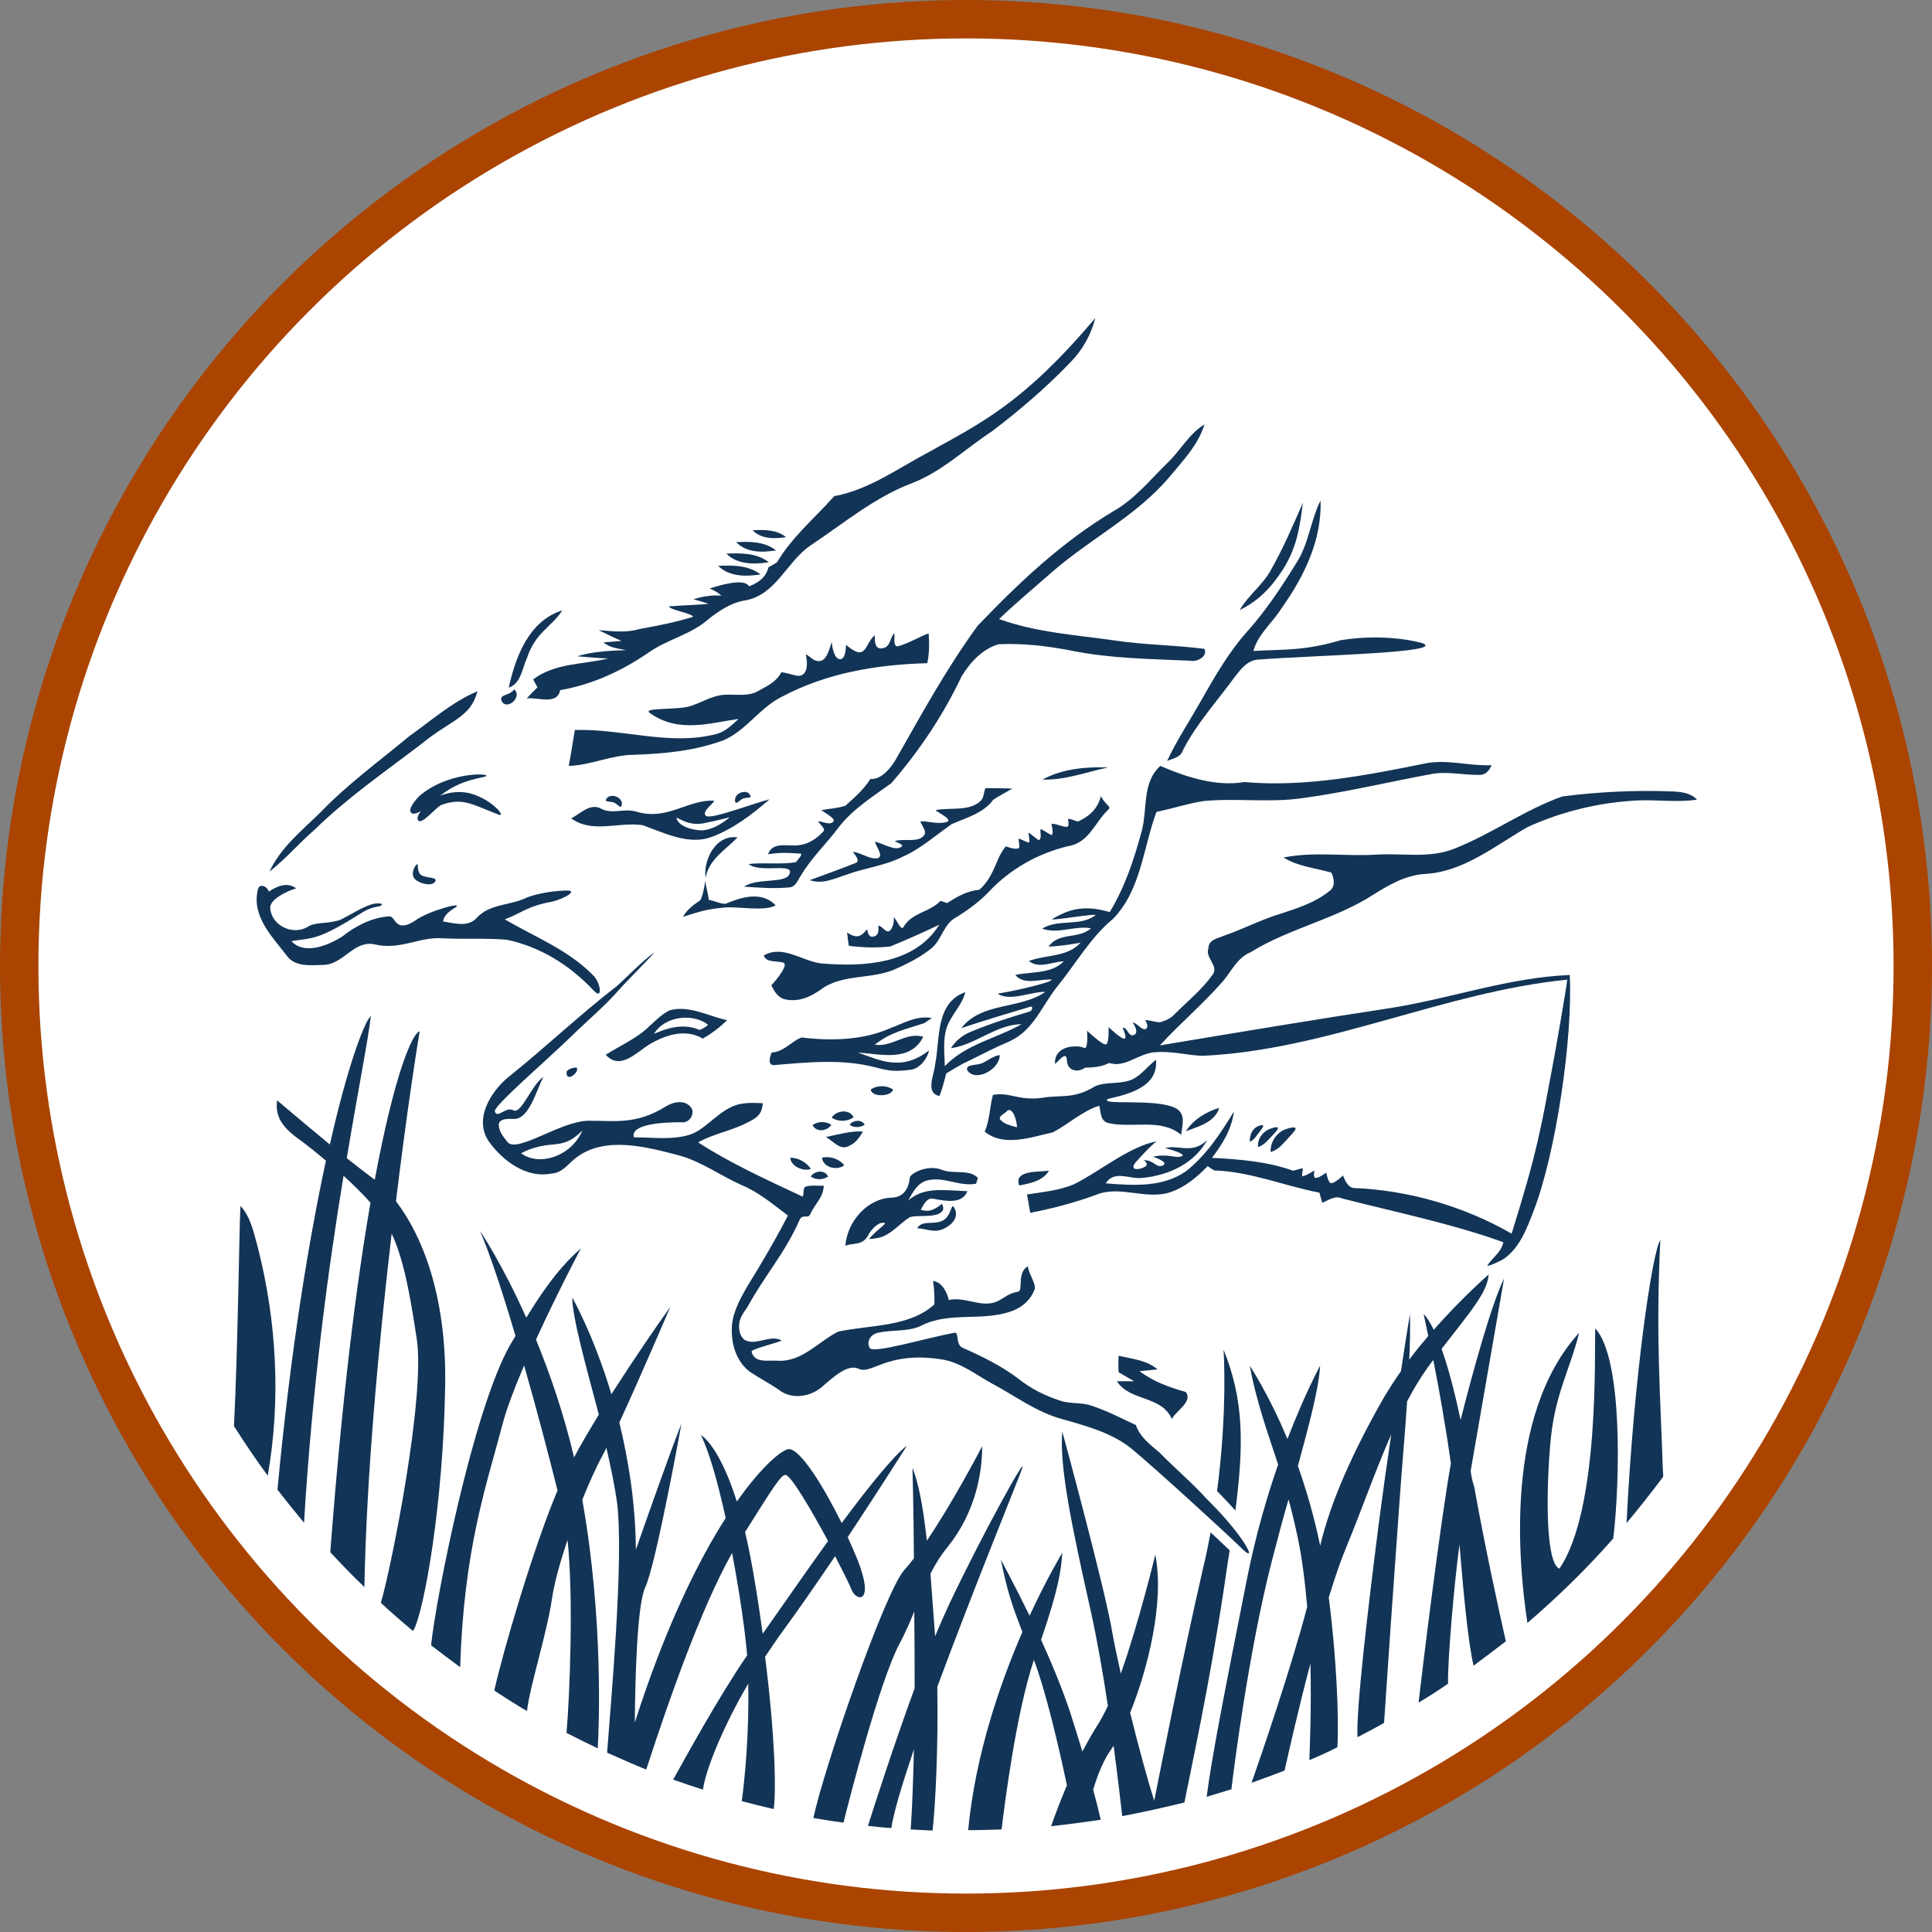
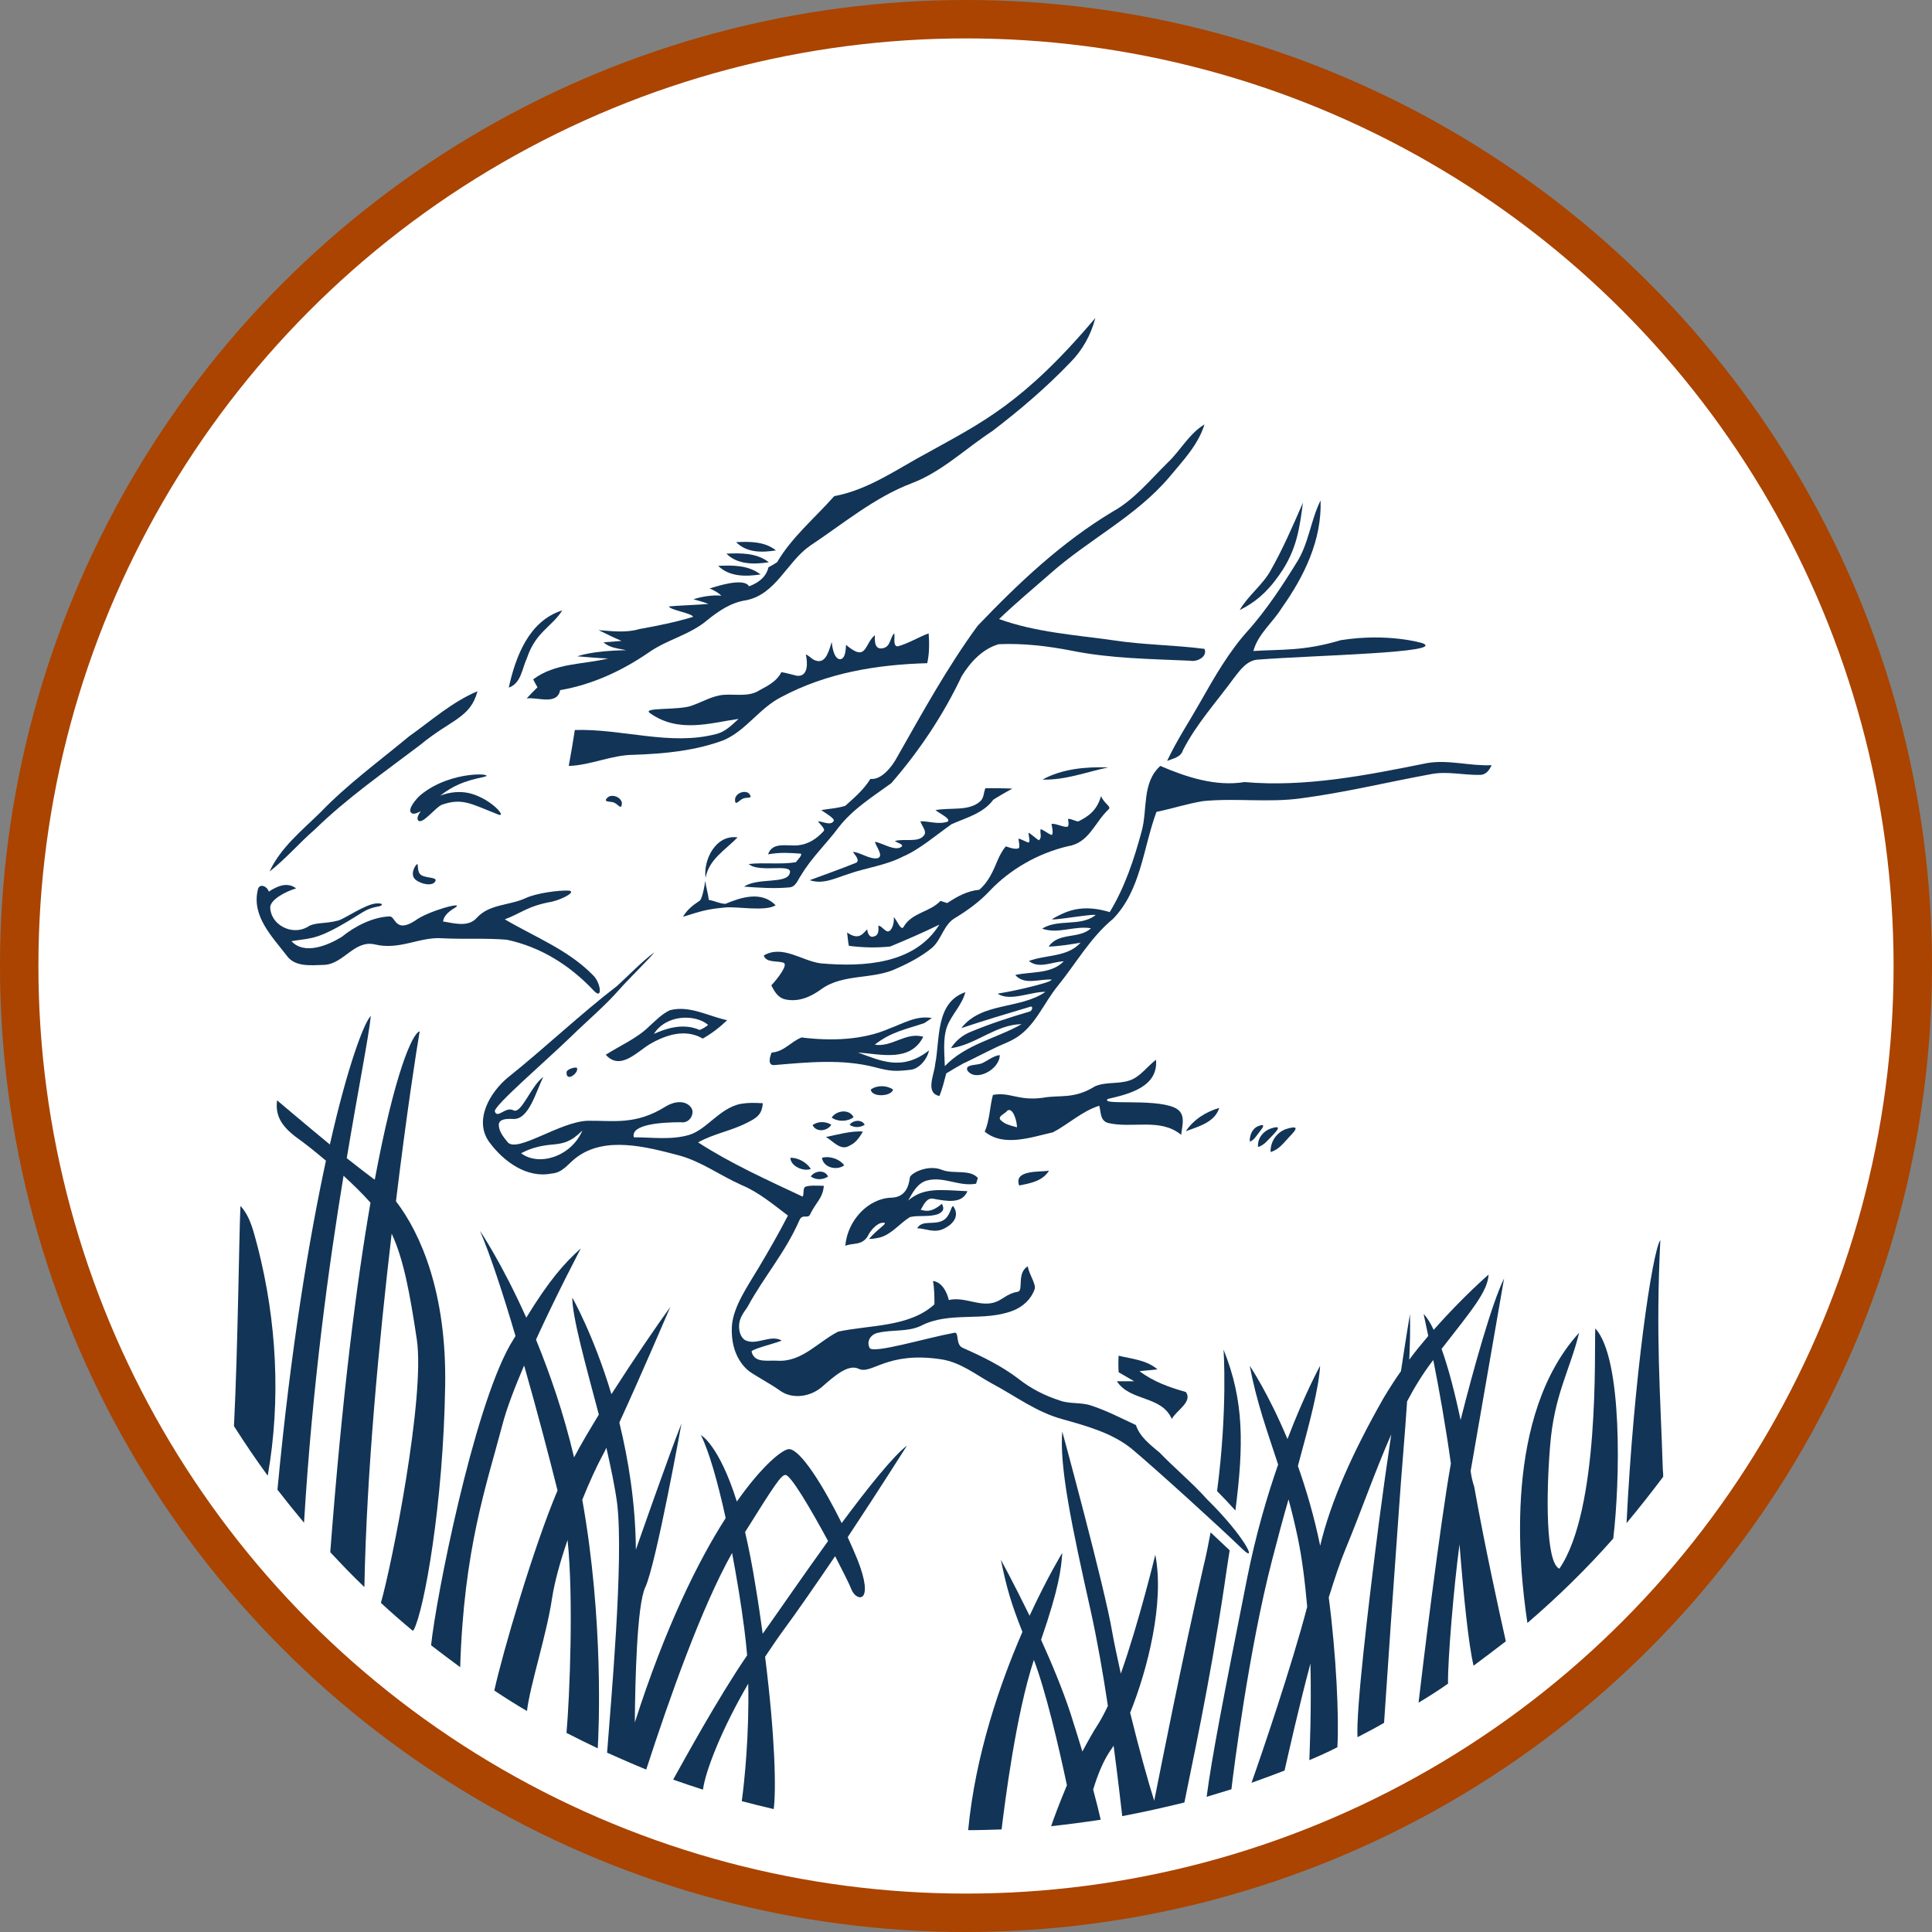
<svg xmlns="http://www.w3.org/2000/svg" width="100" height="100" viewBox="0 0 100 100" id="svg3794">
  <rect x="0" y="0" width="100" height="100" fill="#808080" stroke="none" />
  <style>.st0{fill:#a40;}</style>
  <defs id="defs3796">
    <clipPath id="clipPath4456">
      <ellipse cy="699.513" cx="484.982" id="ellipse4458" rx="75.247" ry="75.247" fill="none" stroke="#a40" stroke-width="2.007" />
    </clipPath>
    <clipPath id="clipPath4310">
      <path id="rect4312" fill="none" stroke="#a40" stroke-width="2" d="M107.76 471.328h200v235.345h-200z" />
    </clipPath>
  </defs>
  <g id="layer1">
    <g id="g4768" transform="translate(-192.7 -464.5)">
      <circle id="path5911" cx="242.7" cy="514.5" r="49.006" fill="#fff" stroke="#a40" stroke-width="1.988" />
      <g id="XMLID_20_-1" fill="#a40">
        <path d="M268.82 540.64c.69-3.997 1.73-9.965 1.73-9.965-.632 1.264-1.617 4.815-2.25 7.325-.297-1.413-.63-2.696-.985-3.68 1.562-2.01 2.38-2.957 2.436-3.85 0 0-1.356 1.172-2.844 2.863-.167-.353-.334-.632-.52-.818 0 0 .093.428.24 1.134-.333.39-.668.8-.984 1.226.037-.78.056-1.56.037-2.36 0 0-.205 1.208-.466 2.955-.316.448-.613.912-.892 1.377-1.6 2.808-2.75 5.373-3.29 7.66-.317-1.543-.726-2.92-1.153-4.127.63-2.324 1.077-3.998 1.15-5.187 0 0-.78 1.412-1.69 3.792-1.004-2.398-1.953-3.792-1.953-3.792.354 1.877.91 3.402 1.47 5.112-.577 1.655-1.154 3.626-1.6 5.857-1.245 6.265-1.84 9.333-2.1 11.34l1.282-.39c.11-.967.91-7.25 2.1-11.843.298-1.154.576-2.195.855-3.16.168.594.316 1.226.465 1.914.242 1.134.39 2.38.502 3.644-.8 3.067-2.38 7.696-2.882 9.11.577-.205 1.134-.41 1.71-.633.205-.892.707-3.16 1.34-5.54.055 2.435-.038 4.443-.056 5 .483-.203.985-.426 1.45-.668.093-1.525-.056-4.76-.446-7.753.297-.948.576-1.803.855-2.473.818-1.97 1.543-4.07 2.38-5.966-.224 1.505-.447 3.086-.633 4.517-.576 4.5-1.19 9.725-1.115 11.156.465-.24.93-.483 1.376-.743.112-1.748.558-8.162.782-11.21.13-1.898.297-3.682.41-5.43.39-.744.817-1.43 1.28-2.045.02-.037.057-.056.076-.093.297 1.487.65 3.477.91 5.354-.557 3.123-1.487 10.745-1.673 12.38.52-.315 1.023-.63 1.525-.984-.02-1.208.297-5 .595-7.213.223 2.788.465 5.15.725 6.284.558-.41 1.116-.837 1.673-1.265-.353-1.56-1.115-5.057-1.636-7.994-.093-.28-.15-.54-.186-.818z" class="st0" fill="#a40" id="XMLID_35_-8" />
        <path d="M273.413 545.697c-.706-.316-.687-3.793-.483-6.32.205-2.68 1.023-3.924 1.506-5.895-3.886 4.276-3.142 11.955-2.677 15.022 1.58-1.357 3.066-2.807 4.442-4.37.353-2.9.502-9.332-.93-10.875-.055 1.152.242 9.388-1.86 12.437z" class="st0" fill="#a40" id="XMLID_36_-1" />
        <path d="M205.145 526.92c-.074 1.598-.13 7.343-.335 11.396.558.874 1.134 1.73 1.748 2.566.688-3.923.465-7.995-.52-11.843-.205-.726-.354-1.544-.893-2.12z" class="st0" fill="#a40" id="XMLID_58_-5" />
        <path d="M236.267 543.336c-.948-1.915-2.12-3.793-2.714-3.83-.298-.02-1.34.762-2.714 2.714-.93-2.956-1.86-3.44-1.86-3.44.427.856.873 2.436 1.282 4.295-1.43 2.23-3.123 5.652-4.703 10.58.017-2.158.11-6.08.538-6.99.557-1.173 1.877-8.48 1.877-8.48-.65 1.618-2.36 6.526-2.36 6.526-.02-2.434-.39-4.665-.856-6.58 1.096-2.38 2.64-5.987 2.64-5.987-.633.874-1.86 2.66-3.05 4.518-.93-3.085-2.026-5-2.026-5 0 1.023.706 3.533 1.375 6.06-.465.763-.912 1.507-1.283 2.213-.54-2.305-1.265-4.37-1.97-6.098 1.133-2.472 2.323-4.722 2.323-4.722-.874.78-1.655 1.673-2.826 3.588-1.264-2.825-2.398-4.498-2.398-4.498.52 1.21 1.19 3.235 1.84 5.447-.093.148-.186.315-.28.464-1.914 3.384-3.83 13.052-4.09 15.543.503.39 1.005.762 1.507 1.134.186-6.116 1.357-9.406 2.175-12.51.223-.875.65-1.972 1.134-3.106.688 2.398 1.32 4.834 1.73 6.47-1.246 2.937-2.845 8.403-3.273 10.355.557.37 1.115.724 1.69 1.06.168-1.377 1.024-3.96 1.302-5.857.13-.837.428-1.915.8-2.994.316 2.974.11 8.143-.056 9.983.54.28 1.078.54 1.618.8.055-.91.316-6.6-.8-12.866.372-.93.744-1.73 1.023-2.25.055-.11.148-.26.223-.446.24 1.06.446 2.046.558 2.883.353 2.956-.335 10.393-.52 12.903.668.297 1.338.595 2.025.874 1.21-3.72 2.864-8.404 4.444-11.21.242 1.282.465 2.62.632 3.922.055.446.11.91.148 1.375-1.525 2.23-3.235 5.373-3.83 6.433.52.186 1.022.353 1.543.52.13-.985.986-3.16 2.343-5.484.056 2.566-.185 4.983-.334 6.08.557.148 1.096.278 1.653.41.13-.987.075-3.738-.446-7.884.28-.41.558-.837.855-1.246.837-1.134 1.822-2.566 2.77-3.96.39.762.726 1.413.856 1.748.26.613 1.208.725.297-1.58-.148-.354-.316-.744-.502-1.153 1.674-2.528 3.068-4.74 3.068-4.74-.706.54-2.007 2.156-3.383 4.016zm-4.09 5.726c-.11-.78-.223-1.6-.372-2.473-.167-1.06-.353-1.99-.54-2.79 1.544-2.472 1.86-2.937 2.083-2.956.26-.037 1.32 1.767 2.213 3.42-1.263 1.75-2.51 3.57-3.383 4.798z" class="st0" fill="#a40" id="XMLID_61_" />
        <path d="M278.638 528.685c-.41.577-1.376 7.084-1.748 14.65.65-.78 1.283-1.58 1.896-2.398 0-.11 0-.24-.018-.353-.13-4.034-.372-6.953-.13-11.9z" class="st0" fill="#a40" id="XMLID_62_-9" />
-         <path d="M241.213 551.813c1.86-5.02 4.146-10.615 4.387-11.285.335-.93-2.045 3.365-3.755 6.972-.223.484-.484 1.06-.744 1.692-.017-.167-.017-.335-.036-.483-.074-1.042-.15-1.953-.205-2.753.223-.446.5-.91.91-1.413 1.413-1.766 1.767-3.774 1.767-5.187 0 0-1.432 2.77-2.863 4.89-.224-2.027-.465-3.05-.744-3.774 0 0 .056 1.97.074 4.685-.167.223-.334.427-.502.613-1.022 1.154-4.146 10.227-4.703 12.83.52.092 1.04.167 1.56.24.298-1.207 1.878-7.36 2.9-9.258.335-.632.558-1.17.763-1.673.018 1.282.018 2.64.018 3.978-1.077 2.937-2.08 6.06-2.416 7.12.41.038.8.093 1.21.112.13-.855.575-2.305 1.17-4.072-.037 1.655-.093 3.124-.167 4.146.372.02.762.038 1.134.056.15-1.394.298-4.332.243-7.437z" class="st0" fill="#a40" id="XMLID_63_-1" />
        <path d="M215.742 536.196c.074-4.74-1.246-7.827-2.547-9.518.54-4.462 1.06-7.828 1.227-8.794-.372.074-1.3 2.175-2.324 7.678-.018-.02-.037-.037-.056-.037-.37-.28-.855-.65-1.394-1.078.614-3.682 1.134-6.266 1.246-7.363-.335.316-1.19 2.53-2.12 6.656-1.376-1.134-2.733-2.287-2.733-2.287-.092.744.17 1.302 1.024 1.934.372.26.91.688 1.506 1.19-.874 4.053-1.822 9.723-2.51 17.03.446.576.91 1.152 1.376 1.71.427-7.12 1.282-13.312 2.045-17.96.465.428.95.893 1.395 1.395-.725 4.164-1.47 10.04-2.082 18.09.576.613 1.152 1.227 1.766 1.803.11-5.894.76-12.735 1.412-18.294.632 1.358.948 3.143 1.3 5.467.448 2.974-1.3 11.712-1.858 13.646.54.502 1.097.985 1.655 1.45.017-.018.036-.056.055-.074.52-.987 1.524-6.453 1.617-12.644z" class="st0" fill="#a40" id="XMLID_64_-4" />
        <path d="M255.36 543.82c-.11.575-.222 1.17-.37 1.765-1.135 4.946-2.176 10.263-2.548 12.122-.297-.93-.8-2.733-1.246-4.555.91-2.25 1.785-5.726 1.302-8.18 0 0-.837 3.476-1.785 6.154-.186-.856-.353-1.618-.446-2.157-.39-2.325-2.584-10.375-2.584-10.375-.15 1.803.464 4.796 1.487 9.35.335 1.526.632 3.236.874 4.854-.168.352-.335.668-.484.91-.28.427-.557.93-.836 1.45-.186-.614-.39-1.264-.614-1.97-.41-1.246-.967-2.585-1.524-3.812.93-2.696 1.04-3.663 1.097-4.5 0 0-.763 1.246-1.692 3.254-.817-1.673-1.487-2.9-1.487-2.9.298 1.45.52 2.23 1.116 3.737-1.154 2.658-2.437 6.357-2.808 10.262.576 0 1.152-.02 1.73-.038.166-1.357.742-5.968 1.672-8.775.613 1.617 1.264 4.387 1.71 6.488-.39.93-.688 1.73-.818 2.12.855-.094 1.71-.206 2.566-.336-.074-.334-.205-.873-.39-1.56.223-.745.54-1.544.948-2.102l.11-.168c.224 1.674.373 3.03.447 3.644 1.08-.204 2.157-.446 3.217-.706.334-1.71 1.283-5.987 2.063-11.192.093-.65.186-1.264.28-1.86-.28-.26-.614-.576-.986-.93z" class="st0" fill="#a40" id="XMLID_56_-8" />
        <path d="M255.696 541.68c.334.336.65.67.948 1.005.427-3.347.465-5.67-.614-8.33 0 0 .223 3.07-.334 7.326z" class="st0" fill="#a40" id="XMLID_74_" />
      </g>
      <g id="XMLID_23_" fill="#a40">
-         <path d="M279.233 505.464c-1.897-.074-3.793.02-5.67.26-1.934.69-3.626 1.916-5.523 2.678-1.32.558-2.77.242-4.146.335-1.58.093-3.197-.168-4.76.148.745.465 1.637.54 2.474.78.148.28.223.745-.093.95-.744.613-1.673.892-2.566 1.19-.986.297-1.897.78-2.864 1.115-.335.148-.837.204-.837.67-.187.5.576.91.204 1.375-.54.762-1.283 1.357-1.952 2.026-.205.224-.465.336-.725.41-.15.056-.632-.13-.8-.093 0 0 .223.335.037.447-.204.11-.464-.317-.687-.335 0 0 .427.594 0 .668-.224.037-.298-.446-.52-.39 0 0 .24.502.11.558-.148.074-.836-.595-.836-.595s.038.837-.13.893c-.167.074-.985-.706-.985-.706s.075.948-.13.892c-.167-.057-.334-.094-.52-.075-.54 0-1.06.297-1.004.91.335-.334.596-.65.614-.167.037.52.54.632.948.353.224 0 .447-.017.67-.054.204-.038.39-.093.557-.186.148.037.297.056.427.056.186-.02.372-.056.558-.13l.39-.168c.13-.056.26-.11.39-.167.205-.074.428-.148.65-.148.8-.074 1.6.15 2.4.186 6.45-.28 12.512-3.31 18.907-3.942-.055.52-.65 3.905-.8 4.686-.557 2.956-.724 4.127-2.08 8.46-2.455-1.414-5.337-2.25-8.163-2.362-.373-.02-.56-.65-.56-.65s-.482.464-.65.39c-.13-.038-.223-.54-.223-.54s-.446.353-.595.26c-.074-.055-.018-.37-.018-.37s-.428.278-.595.296c-.113.02.055-.39-.038-.41-.112.038-.353.094-.465.13-1.34-.482-2.79-.594-4.202-.668.54-.707 1.023-1.487 1.134-2.398-.69 1.134-1.432 2.268-2.473 3.086-1.21.855-2.752.744-4.165.632.465-.707 1.21-.205 1.897-.28 1.45-.148 2.713-.78 3.364-1.97-.78.78-1.506.223-2.176.428 0 0 1.32.335.763.446-.24.056-.724-.167-1.394 0 0 0 .8.26.54.428-.354.223-.52-.298-1.023-.242 0 0 .316.186.056.335-.336.186-.82.186-.466-.242.167-.185.762-.854 1.078-1.077-1.413.26-3.03 1.617-4.295 2.23-.762.317-1.598.39-2.416.52l.168.95c1.153-.224 2.287-.52 3.402-.93 1.246-.52 2.622.297 3.886-.15.744-.26 1.357-.78 1.896-1.337.075.055.242.167.335.223 1.86.054 3.625.798 5.447 1.15l.15.522c.334-.13.65-.39 1.02-.223 2.68.687 5.746 1.32 8.35 2.267-.094.52-.577.8-.838 1.227.26-.037.8-.316.874-.372.818-.576 1.19-1.58 1.525-2.454 1.17-3.012 2.045-9.017 1.878-12.233-3.142.13-6.08 1.19-9.166 1.692-4.016.613-8.032 1.282-12.048 1.952 1.06-1.154 2.25-2.158 3.272-3.33.446-.538.743-1.208 1.413-1.486 2.007-1.246 4.387-1.71 6.377-2.994.8-.502 1.636-.985 2.602-1.06 2.045-.092 3.682-1.468 5.373-2.435 1.804-.818 3.756-1.283 5.727-1.376 1.022-.038 2.026.11 3.03-.038-.28-.335-.8-.41-1.3-.428z" class="st0" fill="#a40" id="XMLID_33_-4" />
        <path d="M243.314 496.875c-1.58 2.157-2.864 4.5-4.184 6.823-.297.558-.855 1.19-1.375 1.116-.39.613-.856.985-1.302 1.394-.41.13-.836.15-1.245.223.24.17.762.466.632.578-.15.24-.595 0-.8 0 .075.13.39.39.298.502-.354.39-.78.687-1.34.743-.538.056-1.32-.204-1.542.465.67-.112 1.097-.074 1.655-.037.205 0-.167.373-.222.447-.8.13-1.637 0-2.436.093.576.502 2.436-.112 2.1.54-.24.483-1.654.166-2.342.63.78.057 1.58.113 2.362.038.334-.037.427-.41.594-.632.54-.91 1.32-1.636 1.953-2.49.742-.95 1.765-1.58 2.713-2.27 1.45-1.672 2.696-3.532 3.644-5.54.446-.725 1.078-1.412 1.915-1.654 1.264-.056 2.528.093 3.774.335 2.026.41 4.09.427 6.135.52.354.074.912-.204.745-.613-1.58-.205-3.18-.205-4.74-.447-1.972-.278-3.998-.41-5.895-1.097.856-.818 1.767-1.58 2.66-2.36 1.97-1.748 4.405-2.938 6.134-4.965.707-.855 1.506-1.673 1.84-2.75-.8.482-1.245 1.356-1.914 1.988-.91.893-1.73 1.915-2.845 2.53-2.658 1.597-4.89 3.717-6.97 5.892z" class="st0" fill="#a40" id="XMLID_112_" />
        <path d="M224.127 505.8c-.223.24.167.166.353.24.223.094.39.428.41.02-.057-.335-.56-.484-.763-.26z" class="st0" fill="#a40" id="XMLID_113_" />
        <path d="M230.746 505.91c0 .335.223 0 .41-.074.203-.093.575.037.296-.28-.26-.184-.725.04-.706.355z" class="st0" fill="#a40" id="XMLID_114_" />
        <path d="M236.992 509.164c-.78.316-1.58.595-2.38.893.69.24 1.34-.112 1.99-.316.948-.334 1.952-.446 2.844-.91.837-.354 1.767-1.153 2.51-1.674.763-.334 1.636-.557 2.157-1.264.316-.204.65-.39.985-.576-.464-.02-.93-.02-1.394-.02-.093.224-.074.503-.26.67-.577.54-1.543.316-2.324.465.204.17.818.447.632.596-.484.167-1.004-.037-1.413-.018.073.24.334.502.203.706-.28.428-1.022.167-1.524.316.073.074.538.186.315.316-.335.205-.948-.204-1.34-.28 0 .187.503.764.113.857-.41.055-.855-.298-1.264-.335.055.093.427.465.148.576z" class="st0" fill="#a40" id="XMLID_115_" />
        <path d="M229.22 509.945c.168-.967 1.024-1.45 1.656-2.1-1.116-.168-1.785 1.152-1.655 2.1z" class="st0" fill="#a40" id="XMLID_116_" />
        <path d="M232.846 511.358c-.725-.762-1.803-.41-2.602-.074-.335-.02-.52-.15-.856-.205-.037-.336-.148-.67-.186-.986-.037.334-.167.93-.278 1.022-.39.26-.65.465-.874.837.967-.298 1.208-.39 2.194-.483.632-.056 2.063.223 2.602-.112z" class="st0" fill="#a40" id="XMLID_117_" />
        <path d="M252.702 539.673c-.483-.41-1.004-.8-1.208-1.413-.762-.353-1.506-.744-2.306-1.004-.52-.186-1.096-.074-1.617-.26-.76-.242-1.505-.614-2.137-1.116-.874-.67-1.86-1.152-2.863-1.598-.446-.15-.205-.837-.465-.8-1.506.28-4.127 1.078-4.388.8-.204-.39.093-.744.447-.8.706-.167 1.524-.037 2.193-.353 1.488-.782 3.273-.187 4.797-.8.502-.205.91-.577 1.097-1.098.094-.26-.315-.818-.352-1.19-.595.354-.205 1.265-.52 1.32-.577.094-.782.428-1.228.558-.78.223-1.524-.316-2.342-.13-.093-.41-.354-.93-.818-.985.074.41.074.855.074 1.208-1.3 1.19-3.347 1.06-4.983 1.413-1.058.54-1.876 1.58-3.14 1.506-.484-.037-1.19.15-1.34-.465-.036-.13 1.08-.39 1.562-.576-.557-.334-1.282.243-1.84 0-.13-.036-.353-.24-.372-.687-.02-.446.223-.743.428-1.04.855-1.58 1.952-2.808 2.695-4.5.15-.353.428-.074.54-.28.334-.687.67-.854.725-1.505-.223 0-.91-.056-1.004.093-.075.113-.02.354-.093.466-1.784-.837-3.755-1.73-5.41-2.807.8-.448 1.71-.596 2.51-1.005.484-.242.8-.41.837-1.023-.483-.02-.706-.037-1.17.037-1.08.24-1.73 1.32-2.623 1.598-.93.28-1.915.13-2.88.13-.187-.688 1.505-.78 2.434-.78.484.074.725-.484.54-.744-.298-.428-.893-.335-1.32-.075-1.562.985-2.734.724-4.035.743-1.432.037-3.644 1.673-4.146 1.116-.223-.28-.465-.56-.465-.93.037-.26.335-.3.744-.28.818.056 1.19-1.45 1.562-2.175-.632.446-1.134 1.933-1.543 1.73-.41-.224-.837.464-.967.055-.075-.28 2.658-2.622 3.978-3.905.837-.818 1.73-1.56 2.492-2.435.41-.465 1.654-1.692 1.784-1.896-.687.52-1.282 1.152-1.914 1.73-1.953 1.504-3.72 3.196-5.652 4.74-.93.762-1.804 2.23-.967 3.365.724.984 1.932 1.876 3.215 1.616.595-.037.874-.54 1.32-.855 1.47-1.078 3.55-.538 5.243-.092 1.19.316 2.138 1.04 3.272 1.543.893.373 1.636 1.005 2.4 1.58-.522 1.005-.93 1.712-1.526 2.716-.502.855-1.32 1.99-1.376 3.03-.056 1.097.353 1.896.91 2.324.522.353 1.08.632 1.6 1.004.632.446 1.58.316 2.194-.242.576-.502 1.3-1.152 1.84-.91.688.352 1.432-.912 4.277-.484 1.02.15 1.802.8 2.657 1.264 1.19.632 2.306 1.487 3.644 1.84 1.247.354 2.567.707 3.59 1.544 1.282 1.078 4.536 4.034 5.726 5.187.818.78.055-.725-1.84-2.584-.782-.875-1.693-1.62-2.474-2.437zm-33.037-15.487c.02.037.483-.353 1.655-.446.557-.056.93-.13 1.524-.725-.576 1.357-2.268 1.878-3.18 1.17z" class="st0" fill="#a40" id="XMLID_120_" />
        <path d="M244.448 519.11c-.335.038-.632.298-.93.428-.26.112-.892.038-.744.372.428.614 1.674-.056 1.674-.8z" class="st0" fill="#a40" id="XMLID_121_" />
        <path d="M257.11 504.98c-1.49.243-3.013-.26-4.352-.836-.967.874-.65 2.25-.967 3.384-.39 1.45-.872 2.9-1.653 4.183-.614-.185-1.21-.26-1.822-.13-.54.113-1.116.466-1.116.466-.41.186 2.36-.316 2.193-.167-.8.594-1.915.166-2.752.686.82.298 1.693-.167 2.53-.018-.632.576-1.673.186-2.194.948.558-.02 1.116-.11 1.655-.204-.687.762-1.784.613-2.676.948.52.427 1.208.037 1.803.018-.65.67-1.673.52-2.51.707.483.558 1.283.186 1.896.24 0 0-.093.094-.297.15-.707.223-1.803.465-2.51.577.632.427 1.73-.112 2.473-.093-1.303.91-3.31.52-4.352 1.876 1.172-.39 2.343-.743 3.533-1.097.224-.094.13.223 0 .24-1.022.3-2.044.633-3.03 1.042-.427.168-.8.465-1.04.855 1.3-.185 2.323-1.227 3.662-1.245-1.32.744-2.9 1.04-3.98 2.175-.017-.688-.11-1.394.113-2.045.24-.632.78-1.116.948-1.785-1.562.54-1.302 2.454-1.562 3.737-.036.502-.538 1.487.224 1.636.15-.372.242-.762.353-1.17.298-.187.595-.354.893-.522 0 .02 1.264-.632 1.785-.873.28-.13.595-.242.873-.41 1.042-.613 1.47-1.803 2.213-2.714.95-1.17 1.693-2.51 2.864-3.476 1.45-1.487 1.562-3.68 2.25-5.54.818-.167 1.598-.427 2.416-.558 1.692-.167 3.403.093 5.095-.148 2.25-.298 4.462-.837 6.693-1.246.836-.167 1.69.056 2.547.037.297 0 .483-.242.595-.503-1.116.056-2.213-.297-3.328-.11-3.124.63-6.303 1.263-9.463.984z" class="st0" fill="#a40" id="XMLID_188_" />
        <path d="M224.053 519.092c.743.837 1.598-.13 2.268-.54.856-.5 1.86-.817 2.752-.296.465-.26.874-.577 1.265-.95-.967-.203-1.934-.78-2.957-.52-.41.187-.725.52-1.06.82-.63.63-1.505 1.003-2.267 1.486zm5.298-1.543c-.24.204-.445.26-.445.26-.855-.373-1.73-.075-2.36.204.65-1.023 2.155-1.023 2.806-.465z" class="st0" fill="#a40" id="XMLID_191_" />
        <path d="M232.753 519.63c1.748-.147 3.533-.333 5.243.113.78.204 1.023.223 1.822.13.446-.037.874-.54.967-1.004-1.413 1.115-2.566.5-3.68.11 1.17.075 2.713.52 3.383-.817-.91-.26-1.618.557-2.51.41.855-.67 1.58-.782 2.565-1.117l.39-.26c-.78-.15-1.487.28-2.193.54-1.394.612-3.05.65-4.555.464-.558.223-.91.743-1.543.78-.093.205-.223.65.11.65z" class="st0" fill="#a40" id="XMLID_192_" />
        <path d="M222.026 520.003c-.02.26.15.28.298.186.148-.094.297-.28.24-.41-.055-.074-.538.056-.538.223z" class="st0" fill="#a40" id="XMLID_193_" />
        <path d="M238.926 520.896c-.316-.224-.837-.242-1.153 0 .037.41 1.06.37 1.153 0z" class="st0" fill="#a40" id="XMLID_194_" />
        <path d="M255.807 521.844c-.688.204-1.32.595-1.73 1.208.652-.242 1.507-.465 1.73-1.208z" class="st0" fill="#a40" id="XMLID_195_" />
        <path d="M234.76 522.736c.187.39.764.316.968-.018-.28-.186-.706-.186-.967.018z" class="st0" fill="#a40" id="XMLID_196_" />
        <path d="M234.668 525.004c-.204-.334-.67-.595-1.06-.576.02.446.69.725 1.06.576z" class="st0" fill="#a40" id="XMLID_197_" />
        <path d="M236.397 524.818c-.24-.334-.762-.502-1.152-.39.074.52.78.67 1.152.39z" class="st0" fill="#a40" id="XMLID_198_" />
        <path d="M235.747 522.346c.316.223.818.223 1.134-.02-.222-.445-.892-.352-1.133.02z" class="st0" fill="#a40" id="XMLID_199_" />
        <path d="M237.457 522.718c-.15-.298-.613-.242-.78 0 .222.167.557.148.78 0z" class="st0" fill="#a40" id="XMLID_200_" />
        <path d="M235.56 525.395c-.167-.372-.706-.298-.892 0 .242.186.633.186.893 0z" class="st0" fill="#a40" id="XMLID_201_" />
        <path d="M236.676 523.796c.242-.112.428-.28.688-.725-.576-.055-1.357.168-1.915.28.37.204.762.743 1.226.446z" class="st0" fill="#a40" id="XMLID_213_" />
        <path d="M259.395 523.387c.242-.26.744-.725-.13-.446-.446.15-.818.614-.8 1.19.428-.13.65-.446.93-.743z" class="st0" fill="#a40" id="XMLID_214_" />
        <path d="M258.447 522.922c-.353.13-.67.483-.632.948.316-.093.502-.353.744-.595.185-.204.594-.595-.113-.353z" class="st0" fill="#a40" id="XMLID_215_" />
        <path d="M257.815 522.792c-.242.093-.446.41-.428.8.224-.075.335-.298.502-.503.13-.168.39-.484-.075-.298z" class="st0" fill="#a40" id="XMLID_216_" />
        <path d="M245.452 525.86c.576-.112 1.208-.224 1.543-.763-.484.075-1.84-.056-1.543.763z" class="st0" fill="#a40" id="XMLID_217_" />
        <path d="M241.492 527.68c-.502.243-1.042-.054-1.32.392.446.018.873.26 1.357.037.408-.187.873-.596.538-1.135-.13-.223-.13.483-.576.706z" class="st0" fill="#a40" id="XMLID_218_" />
        <path d="M253.353 537.944c.223-.428 1.097-.892.725-1.394-.855-.242-1.692-.54-2.398-1.08.24-.017.706-.073.93-.092-.558-.483-1.32-.54-2.01-.706-.017.28-.017.576 0 .855.262.15.54.316.8.465h-.892c.688 1.06 2.306.725 2.845 1.952z" class="st0" fill="#a40" id="XMLID_219_" />
        <path d="M224.164 498.586c-1.3.316-2.733.223-3.867 1.078.056.11.167.316.223.41-.186.185-.372.37-.558.575.558-.075 1.58.37 1.73-.428 1.654-.28 3.216-1.004 4.592-1.953.948-.67 2.138-.91 3.03-1.674.576-.465 1.227-.91 1.99-1.022 1.56-.298 2.12-1.99 3.327-2.826 1.712-1.134 3.31-2.492 5.263-3.235 1.56-.595 2.77-1.785 4.164-2.696 1.413-1.078 2.79-2.25 4.035-3.55.632-.633 1.078-1.433 1.3-2.306-3.736 4.425-5.91 5.43-8.644 6.954-1.58.837-3.068 1.933-4.87 2.268-1.005 1.134-2.195 2.12-2.957 3.42-.11.075-.334.206-.445.26-.13.522-.52.8-1.004.987-.297-.503-1.877.073-2.044.11.223.093.427.205.613.372-.484-.037-.968.037-1.45.186.203.056.594.167.78.242-.298.037-1.748.093-2.045.13.037.186 1.208.353 1.245.54-.91.278-1.84.464-2.77.63-.688.206-1.413.113-2.12.057.39.186.782.39 1.19.558l-.93.074c.317.296.763.315 1.172.408-1.784.02-2.528.316-2.528.316.502.037 1.04.093 1.58.112z" class="st0" fill="#a40" id="XMLID_220_" />
        <path d="M257.35 497.08c-1.04 1.134-1.803 2.49-2.565 3.83-.558.985-1.19 1.933-1.674 2.974.317-.13.708-.186.82-.558.706-1.375 1.747-2.51 2.64-3.736.315-.41.687-.93 1.264-.95 2.826-.222 9.835-.352 8.477-.854 0 0-1.765-.54-4.22-.15-1.914.578-3.104.466-4.517.56.242-.893 1.004-1.47 1.47-2.232 1.152-1.617 2.08-3.514 2.007-5.56-.52 1.042-.614 2.27-1.264 3.255-.744 1.207-1.525 2.378-2.436 3.42z" class="st0" fill="#a40" id="XMLID_221_" />
        <path d="M232.066 494.235c-.614-.483-1.432-.483-2.194-.446.595.575 1.43.557 2.194.445z" class="st0" fill="#a40" id="XMLID_222_" />
        <path d="M232.493 493.603c-.613-.483-1.43-.483-2.194-.446.576.576 1.43.558 2.193.446z" class="st0" fill="#a40" id="XMLID_223_" />
        <path d="M232.865 492.99c-.576-.465-1.357-.465-2.064-.428.56.558 1.34.54 2.065.427z" class="st0" fill="#a40" id="XMLID_224_" />
-         <path d="M233.386 492.302c-.484-.39-1.135-.39-1.73-.354.465.465 1.135.447 1.73.354z" class="st0" fill="#a40" id="XMLID_225_" />
        <path d="M258.93 494.235c.912-1.283 1.042-2.473 1.21-3.718-.54 1.245-1.06 2.435-1.674 3.514-.41.744-1.172 1.302-1.6 2.046.745-.372 1.377-.856 2.065-1.84z" class="st0" fill="#a40" id="XMLID_226_" />
        <path d="M219.98 498.548c.447-1.338 1.284-1.6 1.823-2.454-1.73.54-2.417 2.4-2.77 3.997.65-.222.688-1.002.948-1.542z" class="st0" fill="#a40" id="XMLID_227_" />
-         <path d="M219.312 500.184c-.28.372-.818.224-.632.633.297.464 1.078-.28.632-.633z" class="st0" fill="#a40" id="XMLID_228_" />
        <path d="M214.46 503.048c1.598-1.32 2.584-1.376 2.955-2.77-1.32.557-2.398 1.524-3.55 2.342-1.544 1.283-3.18 2.473-4.574 3.923-.966.948-2.063 1.822-2.64 3.067.837-.65 1.544-1.487 2.343-2.175 1.674-1.636 3.607-2.974 5.466-4.387z" class="st0" fill="#a40" id="XMLID_229_" />
        <path d="M246.66 504.85c1.17.038 2.268-.39 3.402-.63-1.17-.038-2.38.073-3.402.63z" class="st0" fill="#a40" id="XMLID_230_" />
        <path d="M214.236 509.276c-.15.186-.28.558-.018.762.297.242.91.353 1.022.056.093-.205-.52-.13-.762-.316-.242-.205-.074-.707-.242-.502z" class="st0" fill="#a40" id="XMLID_231_" />
        <path d="M223.42 515.764c.502.54.372-.41-.018-.78-1.283-1.32-3.03-1.99-4.574-2.9.818-.298 1.172-.69 2.436-.912.632-.15 1.32-.558.836-.576-.483-.02-1.636.13-2.193.39-.837.39-1.878.298-2.53 1.023-.445.5-1.17.278-1.746.185.038-.242.205-.465.614-.707.595-.372-1.413.167-2.064.67-1.04.67-1.004-.242-1.32-.224-.873.038-1.784.502-2.472 1.06-.725.446-1.934.948-2.603.223.837-.15 1.19-.056 2.454-.762 1.3-.725 1.32-.91 2.063-1.04.223-.038.26-.187-.15-.15-.557.056-1.58.762-1.914.874-.726.203-1.247.073-1.637.352-.818.446-1.878-.13-1.915-1.004-.02-.39.725-.818 1.34-1.004-.466-.353-.987-.11-1.414.168-.093-.298-.52-.465-.577-.056-.297 1.338.744 2.38 1.488 3.346.427.632 1.282.52 1.952.502 1.004-.037 1.56-1.3 2.62-1.06 1.303.317 2.325-.41 3.515-.316 1.115.056 2.212-.018 3.328.075 1.73.372 3.235 1.3 4.48 2.62z" class="st0" fill="#a40" id="XMLID_232_" />
        <path d="M213.976 506.56c.093.113.297.04.502-.073-.13.186-.223.372-.13.483.223.223.892-.688 1.227-.818 1.06-.37 1.524-.037 2.9.502.502.205-.316-.8-1.47-1.097-.463-.11-1.02-.074-1.523.13.67-.52 1.245-.762 2.23-.966.837-.167-1.635-.427-3.27.95-.187.166-.652.705-.466.89z" class="st0" fill="#a40" id="XMLID_233_" />
        <path d="M222.454 502.285c-.093.614-.205 1.246-.316 1.86 1.152-.038 2.23-.577 3.383-.577 1.582-.056 3.162-.204 4.65-.762 1.152-.502 1.858-1.673 2.974-2.23 2.342-1.247 4.908-1.674 7.548-1.75.112-.482.112-1.04.074-1.542-.557.205-1.04.52-1.598.67-.28.018-.13-.558-.186-.67-.242.242-.168.744-.67.78-.41.02-.316-.575-.334-.687-.558.483-.41 1.413-1.488.502-.018.13 0 .706-.297.743-.353 0-.428-.744-.446-.893-.186.632-.372 1.21-.948.91-.094-.054-.28-.24-.392-.26.093.373.15 1.172-.465 1.098-.093-.02-.706-.186-.8-.186-.222.446-.63.67-1.152.948-.52.335-1.207.186-1.802.223-.595.037-1.134.372-1.673.558-.65.26-2.622.075-2.176.39 1.487 1.06 3.14.503 4.59.3-.352.315-.686.668-1.15.78-2.38.632-4.854-.28-7.326-.205z" class="st0" fill="#a40" id="XMLID_234_" />
-         <path d="M225.968 507.212c1.134.41 2.38 1.04 3.55.614 1.116-.41 2.12-1.172 3.012-1.953-.892.224-3.03 1.06-3.29.856-.26-.206.41-.652.427-.782-1.338-.093-2.417 1.06-4.053.558-.67-.186-1.245.186-1.877-.186-.54-.223-1.023.316-1.47.54 1.098.798 2.455.166 3.7.352zm3.123-.093c.912-.187 1.377-.317 1.377-.317s-.837.762-1.618.67c-.596-.075-.968-.26-1.116-.558-.13-.298.446.37 1.357.204z" class="st0" fill="#a40" id="XMLID_237_" />
        <path d="M233.255 514.333c.26.093-.316.836-.632 1.17.15.28.316.633.725.726.688.148 1.32-.13 1.878-.54 1.153-.818 2.677-.465 3.923-1.078.63-.28 1.263-.614 1.802-1.06.502-.446.595-1.227 1.227-1.562.632-.39 1.245-.836 1.747-1.376 1.078-1.134 2.49-1.933 4.016-2.305 1.134-.168 1.394-1.21 2.138-1.916.168-.15-.222-.28-.39-.688-.223.8-.725 1.078-1.152 1.302-.093.055-.446-.168-.558-.112 0 0 .074.353-.02.39-.166.075-.668-.204-.835-.13 0 0 .167.688-.056.54-.094-.038-.41-.26-.503-.28-.056.205.093.428-.093.577-.093-.037-.427-.353-.54-.39.02.223.094.464.02.5-.056.04-.465-.222-.54-.184 0 0 .093.445.02.482-.168.11-.67-.093-.67-.093-.15.166-.316.464-.41.687-.24.576-.483 1.153-.966 1.562-.614.054-1.153.352-1.655.686-.074-.018-.297-.092-.353-.11-.558.594-1.487.594-1.915 1.356-.13.205-.335-.353-.502-.52.037.297-.093.725-.297.743-.168 0-.335-.297-.502-.297 0 .11.074.483-.223.557-.26.093-.334-.204-.353-.37-.223.222-.427.594-1.04.166.018.168.055.522.092.69.706.092 1.43.11 2.137.036.855-.353 1.71-.725 2.547-1.134-1.283 2.064-3.94 2.194-6.116 2.008-.986-.112-1.99-.985-2.975-.41.13.39.67.26 1.022.373z" class="st0" fill="#a40" id="XMLID_238_" />
        <path d="M250.044 521.38c1.06-.243 2.62-.615 2.49-2.028-.464.354-.836.91-1.393 1.08-.576.185-1.208.055-1.766.296-1.097.688-1.84.428-2.714.595-1.264.167-1.692-.316-2.566-.15-.167.596-.167 1.32-.427 1.898.985.82 2.435.28 3.532.038.817-.428 1.505-1.097 2.398-1.376.092.335.037.78.464.893 1.246.297 2.696-.28 3.774.613.056-.52.28-1.134-.353-1.413-1.097-.483-3.885-.093-3.44-.446zm-5.485 1.152c-.317-.224.13-.354.297-.558.28-.15.483.558.483.874-.446-.112-.632-.186-.78-.316z" class="st0" fill="#a40" id="XMLID_241_" />
        <path d="M240.692 525.6c.855-.224 1.673.334 2.53.167l.092-.298c-.428-.466-1.246-.187-1.84-.41-.652-.28-1.488.074-1.674.353-.056.502-.242 1.06-.967 1.08-1.19.036-2.268 1.17-2.38 2.49.41-.167.837 0 1.153-.483.11-.26.465-.688.762-.707.41-.037-.186.242-.688.837.205 0 .372-.038.558-.075.614-.167 1.023-.725 1.562-1.06.483-.11 1.022.02 1.487-.167.353-.186.223-.372.167-.52-.595.502-.873.353-1.097.316.13-.223.298-.65.65-.577.708.13 1.488.28 1.767-.39-1.338-.056-2.25-.223-3.067.483.24-.427.483-.91.985-1.04z" class="st0" fill="#a40" id="XMLID_242_" />
      </g>
    </g>
  </g>
  <style id="style3827">.st0{fill:#4E2A00;} .st1{fill:#F0BC11;}</style>
  <style id="style3">.st0{fill:#123456;}</style>
</svg>